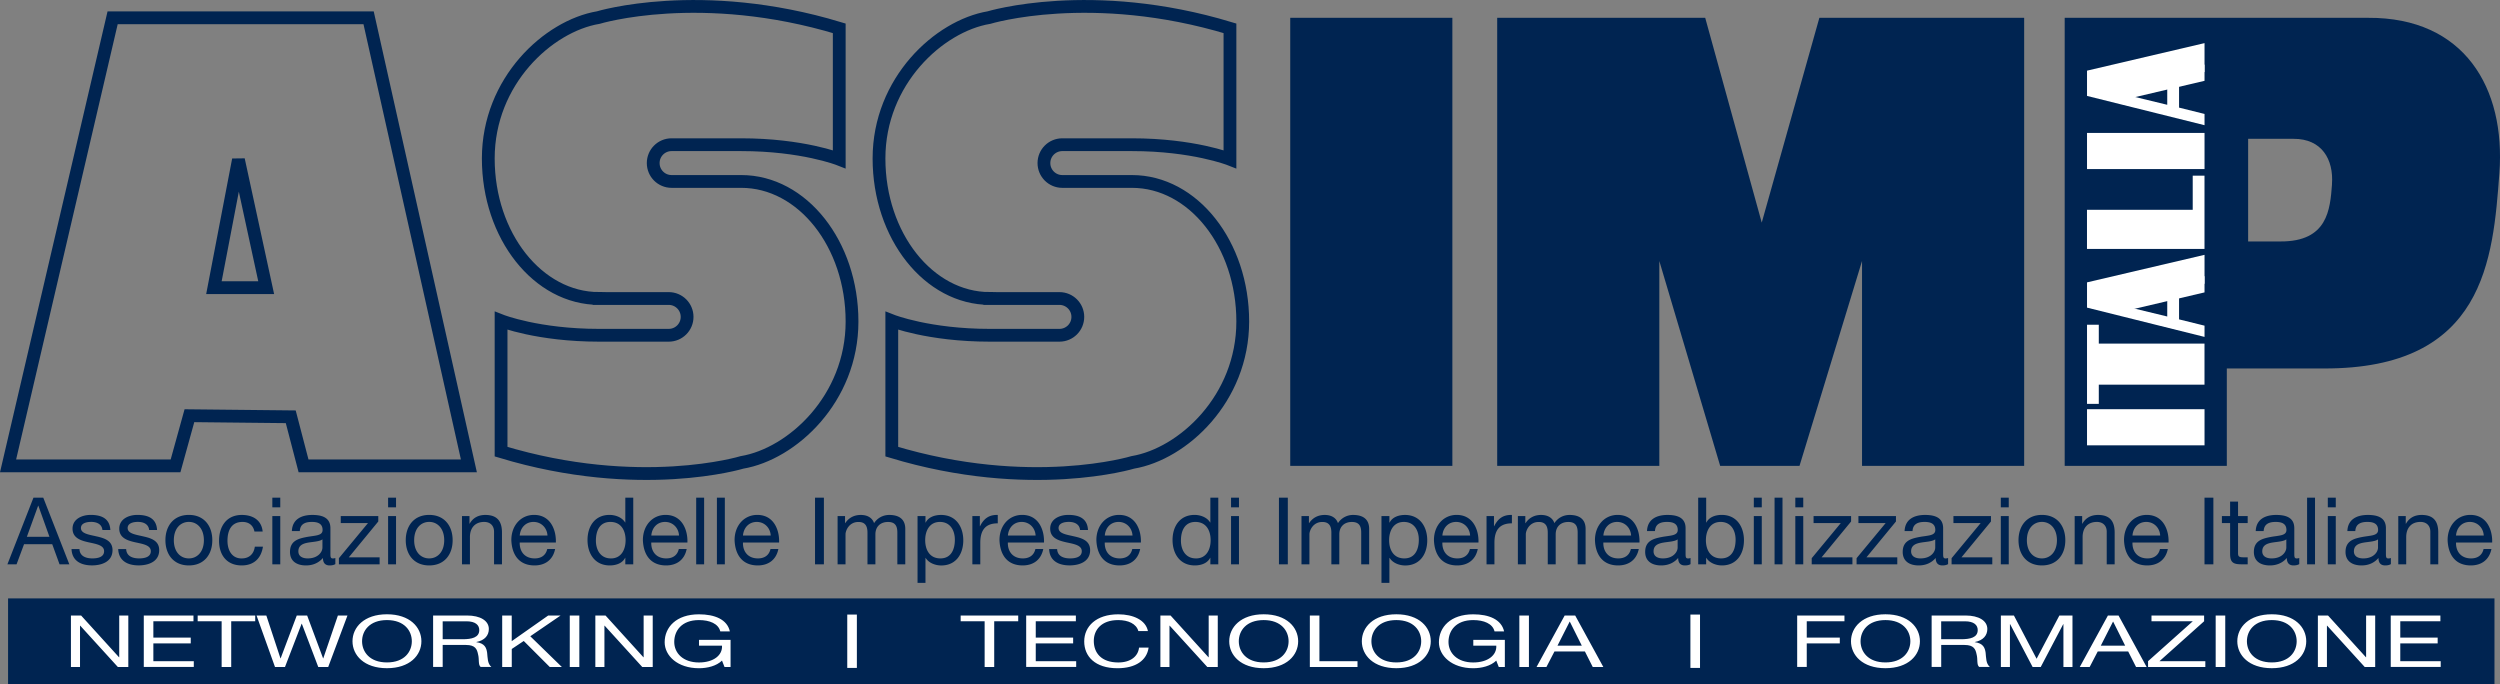
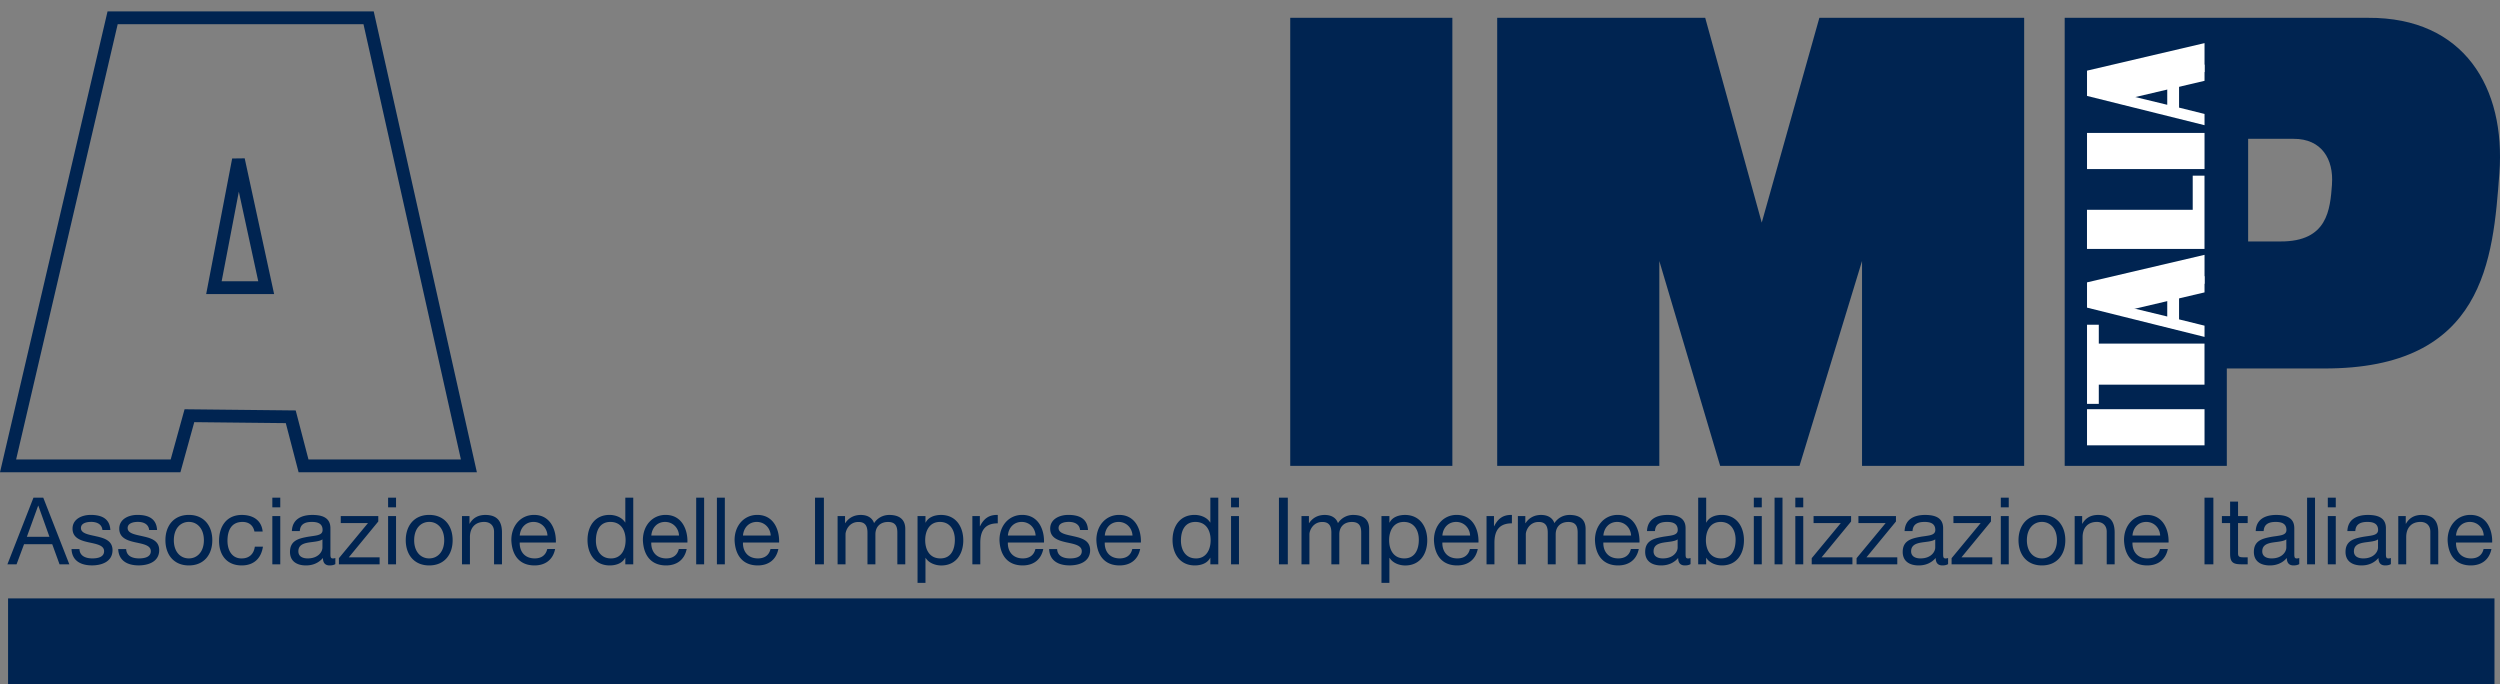
<svg xmlns="http://www.w3.org/2000/svg" id="Modalità_Isolamento" data-name="Modalità Isolamento" viewBox="0 0 715.47 195.76">
  <rect x="0" y="0" width="715.47" height="195.76" fill="#808080" stroke="none" />
  <defs>
    <style>.cls-1{fill:#002451}.cls-2{fill:#fff}.cls-3,.cls-4{stroke:#fff;stroke-width:2.75px;fill:none}.cls-4{stroke:#002451;stroke-width:3.66px}</style>
  </defs>
  <path class="cls-4" d="M105.49 5.1H32.23L2.31 133.32h47.93l3.97-14.35 29 .31 3.66 14.04h47.32L105.49 5.1ZM61.22 82.33l7.02-36.63 7.94 36.63H61.22Z" />
  <path class="cls-1" d="M369.25 5.1h46.4v128.22h-46.4zM532.89 5.1h-12.21l-16.49 58.61L488.01 5.1h-59.53v128.22h46.4V74.7l17.41 58.62H515l17.89-58.62v58.62h46.4V5.1h-46.4zM677.74 5.1h-86.85v128.22h46.4v-27.87h27.63c46.25.22 48.54-31.36 50.37-55.85 1.83-24.49-10.07-44.65-37.55-44.5Zm-10.35 47.66c-.54 7.17-1.21 16.41-14.75 16.34h-9.25V39.73h13c8.04-.04 11.52 5.86 10.99 13.03Z" />
  <path class="cls-2" d="M597.28 117.11h33.63v10.33h-33.63v-10.33ZM597.28 92.93h3.37v5.41h30.25v11.75h-30.25v5.49h-3.37V92.92ZM597.28 80.81l33.63-7.88v8.26l-7.29 1.68v8.53l7.29 1.8v3.22l-33.63-8.38v-7.22Zm22.96 9.77v-6.95l-14.91 3.34 14.91 3.61ZM597.28 60.04h30.25v-9.76h3.37v20.97h-33.63V60.03ZM597.28 20.22l33.63-7.88v8.26l-7.29 1.68v8.52l7.29 1.81v3.22l-33.63-8.38v-7.22Zm22.96 9.77v-6.95l-14.91 3.34 14.91 3.61Z" />
  <path class="cls-2" d="m630.91 18.48-27.37 7.15 2.84 3.25 24.53-5.75v-4.65zM630.91 79.03l-27.37 7.15 2.84 3.25 24.53-5.75v-4.65zM597.28 38.04h33.63v10.34h-33.63V38.04Z" />
-   <path class="cls-4" d="M171.45 85.42c-17.51 0-31.71-17.94-31.71-40.07s17.14-37.9 31.48-40.32c0 0 29.31-8.93 68.96 3.07v37.47s-10.54-4.16-28.05-4.16H192.2c-2.91 0-5.26 2.35-5.26 5.26s2.35 5.26 5.26 5.26h19.93c17.51 0 31.71 17.94 31.71 40.08s-17.14 37.9-31.48 40.32c0 0-29.31 8.93-68.96-3.07V91.79s10.54 4.16 28.05 4.16h19.93c2.91 0 5.26-2.35 5.26-5.26s-2.35-5.26-5.26-5.26h-19.93ZM283.27 85.42c-17.51 0-31.71-17.94-31.71-40.07s17.14-37.9 31.48-40.32c0 0 29.31-8.93 68.96 3.07v37.47s-10.54-4.16-28.05-4.16h-19.93c-2.91 0-5.26 2.35-5.26 5.26s2.35 5.26 5.26 5.26h19.93c17.51 0 31.71 17.94 31.71 40.08s-17.14 37.9-31.48 40.32c0 0-29.31 8.93-68.96-3.07V91.79s10.54 4.16 28.05 4.16h19.93c2.91 0 5.26-2.35 5.26-5.26s-2.35-5.26-5.26-5.26h-19.93Z" />
  <path class="cls-1" d="M9.58 142.42h2.8l7.46 19.08h-2.8l-2.09-5.75H6.88l-2.14 5.75H2.12l7.46-19.08Zm-1.9 11.2h6.47l-3.18-8.9h-.05l-3.23 8.9ZM22.74 157.14c.08 2.03 1.84 2.67 3.71 2.67 1.42 0 3.34-.32 3.34-2.06s-2.24-2.06-4.51-2.56c-2.25-.51-4.52-1.26-4.52-3.9 0-2.78 2.75-3.93 5.16-3.93 3.05 0 5.48.96 5.66 4.33h-2.27c-.16-1.76-1.71-2.33-3.21-2.33-1.36 0-2.94.38-2.94 1.76 0 1.63 2.4 1.9 4.52 2.4 2.27.51 4.52 1.25 4.52 3.93 0 3.29-3.07 4.36-5.88 4.36-3.1 0-5.72-1.26-5.85-4.68h2.27ZM36.11 157.14c.08 2.03 1.84 2.67 3.71 2.67 1.42 0 3.34-.32 3.34-2.06s-2.25-2.06-4.51-2.56c-2.25-.51-4.52-1.26-4.52-3.9 0-2.78 2.75-3.93 5.16-3.93 3.05 0 5.48.96 5.66 4.33h-2.27c-.16-1.76-1.71-2.33-3.21-2.33-1.36 0-2.94.38-2.94 1.76 0 1.63 2.4 1.9 4.51 2.4 2.27.51 4.52 1.25 4.52 3.93 0 3.29-3.07 4.36-5.88 4.36-3.1 0-5.72-1.26-5.85-4.68h2.27ZM54.05 147.36c4.38 0 6.71 3.18 6.71 7.24s-2.32 7.22-6.71 7.22-6.71-3.18-6.71-7.22 2.32-7.24 6.71-7.24Zm0 12.45c2.38 0 4.3-1.87 4.3-5.21s-1.92-5.24-4.3-5.24-4.3 1.87-4.3 5.24 1.92 5.21 4.3 5.21ZM72.82 152.12c-.35-1.74-1.55-2.75-3.42-2.75-3.29 0-4.3 2.59-4.3 5.4 0 2.54 1.15 5.05 4.04 5.05 2.19 0 3.5-1.28 3.79-3.37h2.32c-.51 3.37-2.62 5.37-6.09 5.37-4.22 0-6.47-2.94-6.47-7.05s2.14-7.4 6.52-7.4c3.13 0 5.64 1.47 5.96 4.75h-2.35ZM80.21 145.2h-2.27v-2.78h2.27v2.78Zm-2.27 2.49h2.27v13.81h-2.27v-13.81ZM95.97 161.44c-.4.24-.91.38-1.63.38-1.18 0-1.92-.64-1.92-2.14-1.26 1.47-2.94 2.14-4.86 2.14-2.51 0-4.57-1.12-4.57-3.87 0-3.13 2.32-3.79 4.68-4.25 2.51-.48 4.65-.32 4.65-2.03 0-1.98-1.63-2.3-3.07-2.3-1.92 0-3.34.59-3.45 2.62h-2.27c.13-3.42 2.78-4.62 5.85-4.62 2.48 0 5.18.56 5.18 3.8v7.1c0 1.07 0 1.55.72 1.55.19 0 .4-.03.69-.13v1.76Zm-3.69-7.08c-.88.64-2.59.67-4.11.93-1.5.27-2.78.8-2.78 2.49 0 1.5 1.28 2.03 2.67 2.03 2.99 0 4.22-1.87 4.22-3.12v-2.33ZM96.98 159.76l8.34-10.07h-7.8v-2h10.74v1.55l-8.44 10.26h8.82v2H96.99v-1.74ZM113.34 145.2h-2.27v-2.78h2.27v2.78Zm-2.27 2.49h2.27v13.81h-2.27v-13.81ZM122.83 147.36c4.38 0 6.71 3.18 6.71 7.24s-2.32 7.22-6.71 7.22-6.71-3.18-6.71-7.22 2.32-7.24 6.71-7.24Zm0 12.45c2.38 0 4.3-1.87 4.3-5.21s-1.92-5.24-4.3-5.24-4.3 1.87-4.3 5.24 1.92 5.21 4.3 5.21ZM132.22 147.69h2.14v2.19h.05c.96-1.71 2.51-2.51 4.49-2.51 3.63 0 4.76 2.09 4.76 5.05v9.08h-2.27v-9.35c0-1.68-1.07-2.78-2.81-2.78-2.75 0-4.09 1.85-4.09 4.33v7.8h-2.27v-13.81ZM158.87 157.12c-.61 3.05-2.8 4.7-5.9 4.7-4.41 0-6.49-3.05-6.63-7.27 0-4.14 2.72-7.19 6.49-7.19 4.89 0 6.39 4.57 6.25 7.91h-10.34c-.08 2.4 1.28 4.54 4.3 4.54 1.87 0 3.18-.91 3.58-2.7h2.24Zm-2.19-3.85c-.11-2.16-1.74-3.9-3.98-3.9-2.38 0-3.79 1.79-3.96 3.9h7.94ZM181.23 161.5h-2.27v-1.87h-.05c-.75 1.52-2.51 2.19-4.41 2.19-4.25 0-6.36-3.37-6.36-7.27s2.08-7.19 6.31-7.19c1.42 0 3.45.53 4.46 2.17h.05v-7.11h2.27v19.08Zm-6.41-1.68c3.05 0 4.22-2.62 4.22-5.21 0-2.73-1.23-5.24-4.36-5.24s-4.14 2.65-4.14 5.34 1.34 5.1 4.27 5.1ZM196.52 157.12c-.61 3.05-2.8 4.7-5.9 4.7-4.41 0-6.49-3.05-6.63-7.27 0-4.14 2.72-7.19 6.49-7.19 4.89 0 6.39 4.57 6.25 7.91h-10.34c-.08 2.4 1.28 4.54 4.3 4.54 1.87 0 3.18-.91 3.58-2.7h2.24Zm-2.19-3.85c-.11-2.16-1.74-3.9-3.98-3.9-2.38 0-3.79 1.79-3.95 3.9h7.94ZM199.24 142.42h2.27v19.08h-2.27v-19.08ZM205.17 142.42h2.27v19.08h-2.27v-19.08ZM222.76 157.12c-.61 3.05-2.81 4.7-5.9 4.7-4.41 0-6.49-3.05-6.63-7.27 0-4.14 2.72-7.19 6.49-7.19 4.89 0 6.39 4.57 6.25 7.91h-10.34c-.08 2.4 1.28 4.54 4.3 4.54 1.87 0 3.18-.91 3.58-2.7h2.24Zm-2.19-3.85c-.11-2.16-1.74-3.9-3.98-3.9-2.38 0-3.79 1.79-3.96 3.9h7.94ZM233.25 142.42h2.54v19.08h-2.54v-19.08ZM239.7 147.69h2.14v2.03h.05c1.02-1.55 2.56-2.35 4.46-2.35 1.69 0 3.23.67 3.8 2.35.93-1.47 2.56-2.35 4.33-2.35 2.75 0 4.6 1.15 4.6 4.01v10.13h-2.27v-9.06c0-1.71-.45-3.07-2.67-3.07s-3.61 1.39-3.61 3.53v8.6h-2.27v-9.06c0-1.79-.56-3.07-2.59-3.07-2.7 0-3.69 2.49-3.69 3.53v8.6h-2.27V147.7ZM262.59 147.69h2.27v1.87h.05c.75-1.52 2.51-2.19 4.41-2.19 4.25 0 6.36 3.37 6.36 7.27s-2.08 7.19-6.31 7.19c-1.42 0-3.45-.54-4.46-2.16h-.05v7.13h-2.27v-19.1Zm6.41 1.68c-3.05 0-4.22 2.62-4.22 5.21 0 2.72 1.23 5.23 4.35 5.23s4.14-2.64 4.14-5.34-1.34-5.1-4.27-5.1ZM278.28 147.69h2.14v2.91h.05c1.1-2.22 2.62-3.31 5.08-3.23v2.4c-3.66 0-5 2.09-5 5.58v6.15h-2.27v-13.81ZM298.57 157.12c-.61 3.05-2.8 4.7-5.9 4.7-4.41 0-6.49-3.05-6.63-7.27 0-4.14 2.72-7.19 6.49-7.19 4.89 0 6.39 4.57 6.25 7.91h-10.34c-.08 2.4 1.28 4.54 4.3 4.54 1.87 0 3.18-.91 3.58-2.7h2.24Zm-2.19-3.85c-.11-2.16-1.74-3.9-3.98-3.9-2.38 0-3.79 1.79-3.95 3.9h7.94ZM302.54 157.14c.08 2.03 1.84 2.67 3.71 2.67 1.42 0 3.34-.32 3.34-2.06s-2.24-2.06-4.52-2.56c-2.24-.51-4.52-1.26-4.52-3.9 0-2.78 2.75-3.93 5.16-3.93 3.05 0 5.48.96 5.66 4.33h-2.27c-.16-1.76-1.71-2.33-3.21-2.33-1.36 0-2.94.38-2.94 1.76 0 1.63 2.4 1.9 4.51 2.4 2.27.51 4.52 1.25 4.52 3.93 0 3.29-3.07 4.36-5.88 4.36-3.1 0-5.72-1.26-5.85-4.68h2.27ZM326.3 157.12c-.61 3.05-2.8 4.7-5.9 4.7-4.41 0-6.49-3.05-6.63-7.27 0-4.14 2.72-7.19 6.49-7.19 4.89 0 6.39 4.57 6.25 7.91h-10.34c-.08 2.4 1.28 4.54 4.3 4.54 1.87 0 3.18-.91 3.58-2.7h2.24Zm-2.19-3.85c-.11-2.16-1.74-3.9-3.98-3.9-2.38 0-3.79 1.79-3.95 3.9h7.94ZM348.66 161.5h-2.27v-1.87h-.05c-.75 1.52-2.51 2.19-4.41 2.19-4.25 0-6.36-3.37-6.36-7.27s2.08-7.19 6.31-7.19c1.42 0 3.45.53 4.46 2.17h.05v-7.11h2.27v19.08Zm-6.41-1.68c3.05 0 4.22-2.62 4.22-5.21 0-2.73-1.23-5.24-4.36-5.24s-4.14 2.65-4.14 5.34 1.34 5.1 4.27 5.1ZM354.58 145.2h-2.27v-2.78h2.27v2.78Zm-2.27 2.49h2.27v13.81h-2.27v-13.81ZM366.02 142.42h2.54v19.08h-2.54v-19.08ZM372.47 147.69h2.13v2.03h.05c1.02-1.55 2.57-2.35 4.47-2.35 1.68 0 3.23.67 3.79 2.35a5.11 5.11 0 0 1 4.33-2.35c2.75 0 4.6 1.15 4.6 4.01v10.13h-2.28v-9.06c0-1.71-.46-3.07-2.67-3.07s-3.6 1.39-3.6 3.53v8.6h-2.27v-9.06c0-1.79-.57-3.07-2.59-3.07-2.7 0-3.69 2.49-3.69 3.53v8.6h-2.27V147.7ZM395.36 147.69h2.27v1.87h.06c.74-1.52 2.51-2.19 4.41-2.19 4.25 0 6.36 3.37 6.36 7.27s-2.08 7.19-6.31 7.19c-1.42 0-3.45-.54-4.46-2.16h-.06v7.13h-2.27v-19.1Zm6.41 1.68c-3.04 0-4.22 2.62-4.22 5.21 0 2.72 1.23 5.23 4.35 5.23s4.15-2.64 4.15-5.34-1.34-5.1-4.28-5.1ZM422.92 157.12c-.61 3.05-2.8 4.7-5.91 4.7-4.4 0-6.49-3.05-6.63-7.27 0-4.14 2.73-7.19 6.49-7.19 4.89 0 6.39 4.57 6.25 7.91h-10.33c-.08 2.4 1.28 4.54 4.3 4.54 1.87 0 3.18-.91 3.58-2.7h2.25Zm-2.19-3.85c-.11-2.16-1.73-3.9-3.99-3.9-2.37 0-3.79 1.79-3.95 3.9h7.93ZM425.42 147.69h2.14v2.91h.05c1.1-2.22 2.62-3.31 5.08-3.23v2.4c-3.66 0-5 2.09-5 5.58v6.15h-2.26v-13.81ZM434.4 147.69h2.13v2.03h.06c1.01-1.55 2.56-2.35 4.46-2.35 1.68 0 3.23.67 3.8 2.35.93-1.47 2.56-2.35 4.33-2.35 2.75 0 4.6 1.15 4.6 4.01v10.13h-2.27v-9.06c0-1.71-.46-3.07-2.68-3.07s-3.61 1.39-3.61 3.53v8.6h-2.27v-9.06c0-1.79-.57-3.07-2.59-3.07-2.7 0-3.69 2.49-3.69 3.53v8.6h-2.27V147.7ZM469 157.12c-.62 3.05-2.81 4.7-5.91 4.7-4.41 0-6.5-3.05-6.63-7.27 0-4.14 2.73-7.19 6.49-7.19 4.89 0 6.39 4.57 6.25 7.91h-10.34c-.08 2.4 1.29 4.54 4.3 4.54 1.87 0 3.18-.91 3.58-2.7h2.25Zm-2.2-3.85c-.11-2.16-1.74-3.9-3.98-3.9-2.37 0-3.79 1.79-3.95 3.9h7.94ZM483.82 161.44c-.4.24-.91.38-1.63.38-1.18 0-1.92-.64-1.92-2.14-1.26 1.47-2.94 2.14-4.87 2.14-2.51 0-4.57-1.12-4.57-3.87 0-3.13 2.32-3.79 4.67-4.25 2.51-.48 4.65-.32 4.65-2.03 0-1.98-1.63-2.3-3.07-2.3-1.92 0-3.34.59-3.45 2.62h-2.28c.14-3.42 2.78-4.62 5.85-4.62 2.48 0 5.19.56 5.19 3.8v7.1c0 1.07 0 1.55.72 1.55.19 0 .4-.03.7-.13v1.76Zm-3.69-7.08c-.88.64-2.59.67-4.12.93-1.5.27-2.78.8-2.78 2.49 0 1.5 1.28 2.03 2.67 2.03 2.99 0 4.22-1.87 4.22-3.12v-2.33ZM486.01 142.42h2.28v7.13h.05c.75-1.52 2.51-2.19 4.41-2.19 4.24 0 6.35 3.37 6.35 7.27s-2.08 7.19-6.31 7.19c-1.41 0-3.44-.54-4.46-2.16h-.05v1.84H486v-19.08Zm6.42 6.95c-3.05 0-4.22 2.62-4.22 5.21 0 2.72 1.23 5.23 4.36 5.23s4.14-2.64 4.14-5.34-1.34-5.1-4.28-5.1ZM504.2 145.2h-2.28v-2.78h2.28v2.78Zm-2.28 2.49h2.28v13.81h-2.28v-13.81ZM507.86 142.42h2.27v19.08h-2.27v-19.08ZM516.07 145.2h-2.27v-2.78h2.27v2.78Zm-2.27 2.49h2.27v13.81h-2.27v-13.81ZM518.48 159.76l8.34-10.07h-7.8v-2h10.74v1.55l-8.44 10.26h8.82v2h-11.65v-1.74ZM531.32 159.76l8.34-10.07h-7.8v-2h10.74v1.55l-8.44 10.26h8.82v2h-11.65v-1.74ZM557.52 161.44c-.4.24-.91.38-1.63.38-1.18 0-1.92-.64-1.92-2.14-1.26 1.47-2.94 2.14-4.87 2.14-2.51 0-4.57-1.12-4.57-3.87 0-3.13 2.33-3.79 4.68-4.25 2.52-.48 4.65-.32 4.65-2.03 0-1.98-1.63-2.3-3.07-2.3-1.92 0-3.34.59-3.45 2.62h-2.27c.14-3.42 2.78-4.62 5.85-4.62 2.49 0 5.18.56 5.18 3.8v7.1c0 1.07 0 1.55.72 1.55.19 0 .4-.03.7-.13v1.76Zm-3.69-7.08c-.88.64-2.59.67-4.11.93-1.5.27-2.78.8-2.78 2.49 0 1.5 1.29 2.03 2.68 2.03 2.99 0 4.22-1.87 4.22-3.12v-2.33ZM558.51 159.76l8.34-10.07h-7.8v-2h10.74v1.55l-8.44 10.26h8.82v2h-11.65v-1.74ZM574.88 145.2h-2.27v-2.78h2.27v2.78Zm-2.27 2.49h2.27v13.81h-2.27v-13.81ZM584.37 147.36c4.38 0 6.7 3.18 6.7 7.24s-2.32 7.22-6.7 7.22-6.7-3.18-6.7-7.22 2.33-7.24 6.7-7.24Zm0 12.45c2.37 0 4.3-1.87 4.3-5.21s-1.93-5.24-4.3-5.24-4.3 1.87-4.3 5.24 1.92 5.21 4.3 5.21ZM593.76 147.69h2.13v2.19h.06c.96-1.71 2.51-2.51 4.49-2.51 3.63 0 4.75 2.09 4.75 5.05v9.08h-2.27v-9.35c0-1.68-1.07-2.78-2.81-2.78-2.75 0-4.09 1.85-4.09 4.33v7.8h-2.27v-13.81ZM620.41 157.12c-.62 3.05-2.81 4.7-5.91 4.7-4.4 0-6.49-3.05-6.63-7.27 0-4.14 2.73-7.19 6.5-7.19 4.89 0 6.38 4.57 6.25 7.91h-10.33c-.08 2.4 1.28 4.54 4.3 4.54 1.86 0 3.18-.91 3.57-2.7h2.25Zm-2.19-3.85c-.11-2.16-1.73-3.9-3.98-3.9-2.38 0-3.8 1.79-3.95 3.9h7.93ZM630.9 142.42h2.54v19.08h-2.54v-19.08ZM640.5 147.69h2.76v2h-2.76v8.58c0 1.04.29 1.23 1.71 1.23h1.05v2h-1.74c-2.35 0-3.29-.48-3.29-3.02v-8.79h-2.35v-2h2.35v-4.14h2.27v4.14ZM658.01 161.44c-.4.24-.91.38-1.63.38-1.18 0-1.92-.64-1.92-2.14-1.26 1.47-2.94 2.14-4.87 2.14-2.51 0-4.56-1.12-4.56-3.87 0-3.13 2.32-3.79 4.67-4.25 2.51-.48 4.65-.32 4.65-2.03 0-1.98-1.63-2.3-3.07-2.3-1.92 0-3.34.59-3.45 2.62h-2.27c.13-3.42 2.78-4.62 5.85-4.62 2.49 0 5.19.56 5.19 3.8v7.1c0 1.07 0 1.55.72 1.55.19 0 .4-.03.7-.13v1.76Zm-3.69-7.08c-.88.64-2.59.67-4.11.93-1.49.27-2.78.8-2.78 2.49 0 1.5 1.29 2.03 2.67 2.03 2.99 0 4.22-1.87 4.22-3.12v-2.33ZM660.26 142.42h2.27v19.08h-2.27v-19.08ZM668.47 145.2h-2.28v-2.78h2.28v2.78Zm-2.28 2.49h2.28v13.81h-2.28v-13.81ZM684.24 161.44c-.4.24-.91.38-1.63.38-1.18 0-1.92-.64-1.92-2.14-1.26 1.47-2.93 2.14-4.86 2.14-2.51 0-4.57-1.12-4.57-3.87 0-3.13 2.33-3.79 4.68-4.25 2.51-.48 4.64-.32 4.64-2.03 0-1.98-1.62-2.3-3.07-2.3-1.92 0-3.34.59-3.45 2.62h-2.27c.13-3.42 2.78-4.62 5.85-4.62 2.49 0 5.18.56 5.18 3.8v7.1c0 1.07 0 1.55.73 1.55.18 0 .4-.03.69-.13v1.76Zm-3.68-7.08c-.88.64-2.59.67-4.12.93-1.5.27-2.78.8-2.78 2.49 0 1.5 1.28 2.03 2.68 2.03 2.99 0 4.22-1.87 4.22-3.12v-2.33ZM686.36 147.69h2.14v2.19h.06c.96-1.71 2.51-2.51 4.49-2.51 3.63 0 4.75 2.09 4.75 5.05v9.08h-2.27v-9.35c0-1.68-1.07-2.78-2.81-2.78-2.75 0-4.09 1.85-4.09 4.33v7.8h-2.27v-13.81ZM713.02 157.12c-.62 3.05-2.81 4.7-5.91 4.7-4.41 0-6.49-3.05-6.63-7.27 0-4.14 2.73-7.19 6.5-7.19 4.89 0 6.38 4.57 6.25 7.91h-10.34c-.08 2.4 1.28 4.54 4.31 4.54 1.86 0 3.18-.91 3.57-2.7h2.25Zm-2.2-3.85c-.11-2.16-1.74-3.9-3.98-3.9-2.38 0-3.79 1.79-3.96 3.9h7.93ZM2.31 171.26h711.58v24.5H2.31z" />
-   <path class="cls-2" d="M20.3 176.15h2.91l10.85 11.95h.06v-11.95h2.6v14.73h-3l-10.76-11.82h-.06v11.82h-2.6v-14.73ZM41.15 176.15h14.22v1.65H43.89v4.68h10.7v1.65h-10.7v5.09h11.57v1.65H41.15v-14.73ZM63.44 177.8h-6.87v-1.65h16.47v1.65h-6.87v13.08h-2.74V177.8ZM93.93 190.88h-2.85l-4.7-12.37h-.06l-4.76 12.37H78.7l-5.28-14.73h2.8l4.04 12.25h.06l4.61-12.25h2.97l4.56 12.25h.06l4.18-12.25h2.74l-5.51 14.73ZM110.74 175.8c6.55 0 9.86 3.71 9.86 7.72s-3.32 7.71-9.86 7.71-9.86-3.71-9.86-7.71 3.32-7.72 9.86-7.72Zm0 13.78c5.02 0 7.12-3.09 7.12-6.06s-2.11-6.06-7.12-6.06-7.12 3.09-7.12 6.06 2.11 6.06 7.12 6.06ZM123.95 176.15h9.69c3.86 0 6.26 1.51 6.26 3.86 0 1.77-1.1 3.24-3.58 3.73v.04c2.39.33 2.89 1.59 3.09 3.03.17 1.45.06 3.05 1.21 4.06h-3.06c-.78-.6-.35-2.19-.75-3.63-.29-1.44-.78-2.66-3.43-2.66h-6.69v6.29h-2.74v-14.73Zm8.45 6.79c2.57 0 4.76-.47 4.76-2.62 0-1.45-1.1-2.51-3.66-2.51h-6.81v5.13h5.71ZM143.71 176.15h2.74v7.34l10.44-7.34h3.55l-8.68 5.94 9.03 8.79h-3.46l-7.44-7.44-3.43 2.29v5.16h-2.74v-14.73ZM163.06 176.15h2.74v14.73h-2.74v-14.73ZM170.38 176.15h2.91l10.85 11.95h.06v-11.95h2.6v14.73h-3l-10.76-11.82h-.06v11.82h-2.6v-14.73ZM206.63 189.05c-1.58 1.55-4.18 2.19-6.6 2.19-6.14 0-9.81-3.59-9.81-7.43 0-4.29 3.29-8 9.81-8 4.5 0 8.08 1.45 8.85 4.89h-2.74c-.55-2.23-3.06-3.24-6.11-3.24-4.99 0-7.07 3.09-7.07 6.25s2.48 5.88 7.07 5.88c4.24 0 6.78-2.12 6.6-4.81h-6.58v-1.65h9.03v7.76h-1.73l-.72-1.83ZM281.8 177.8h-6.87v-1.65h16.47v1.65h-6.87v13.08h-2.74V177.8ZM293.68 176.15h14.22v1.65h-11.48v4.68h10.7v1.65h-10.7v5.09h11.57v1.65h-14.31v-14.73ZM325.78 180.59c-.58-2.08-2.91-3.13-5.77-3.13-4.9 0-6.98 2.89-6.98 5.96 0 3.36 2.08 6.17 7.01 6.17 3.6 0 5.68-1.82 5.94-4.25h2.74c-.52 3.67-3.72 5.9-8.91 5.9-6.4 0-9.52-3.38-9.52-7.67s3.4-7.76 9.75-7.76c4.3 0 7.85 1.65 8.48 4.79h-2.74ZM332.09 176.15H335l10.85 11.95h.06v-11.95h2.6v14.73h-3l-10.76-11.82h-.06v11.82h-2.6v-14.73ZM361.65 175.8c6.55 0 9.87 3.71 9.87 7.72s-3.32 7.71-9.87 7.71-9.86-3.71-9.86-7.71 3.32-7.72 9.86-7.72Zm0 13.78c5.02 0 7.13-3.09 7.13-6.06s-2.11-6.06-7.13-6.06-7.12 3.09-7.12 6.06 2.11 6.06 7.12 6.06ZM374.86 176.15h2.74v13.08h10.9v1.65h-13.64v-14.73ZM399.61 175.8c6.55 0 9.86 3.71 9.86 7.72s-3.32 7.71-9.86 7.71-9.87-3.71-9.87-7.71 3.32-7.72 9.87-7.72Zm0 13.78c5.02 0 7.12-3.09 7.12-6.06s-2.1-6.06-7.12-6.06-7.13 3.09-7.13 6.06 2.11 6.06 7.13 6.06ZM428.22 189.05c-1.59 1.55-4.18 2.19-6.61 2.19-6.14 0-9.81-3.59-9.81-7.43 0-4.29 3.29-8 9.81-8 4.5 0 8.07 1.45 8.85 4.89h-2.74c-.54-2.23-3.06-3.24-6.11-3.24-4.99 0-7.07 3.09-7.07 6.25s2.48 5.88 7.07 5.88c4.24 0 6.78-2.12 6.61-4.81h-6.58v-1.65h9.03v7.76h-1.74l-.72-1.83ZM434.82 176.15h2.74v14.73h-2.74v-14.73ZM447.77 176.15h3.03l8.05 14.73h-3.03l-2.24-4.44h-8.71l-2.3 4.44h-2.83l8.05-14.73Zm-2.05 8.64h6.98l-3.43-6.87h-.06l-3.48 6.87ZM514.33 176.15h13.53v1.65h-10.79v4.68h9.46v1.65h-9.46v6.74h-2.74v-14.73ZM539.59 175.8c6.55 0 9.87 3.71 9.87 7.72s-3.32 7.71-9.87 7.71-9.86-3.71-9.86-7.71 3.32-7.72 9.86-7.72Zm0 13.78c5.02 0 7.13-3.09 7.13-6.06s-2.11-6.06-7.13-6.06-7.12 3.09-7.12 6.06 2.11 6.06 7.12 6.06ZM552.8 176.15h9.69c3.86 0 6.26 1.51 6.26 3.86 0 1.77-1.1 3.24-3.58 3.73v.04c2.4.33 2.89 1.59 3.09 3.03.17 1.45.05 3.05 1.21 4.06h-3.05c-.78-.6-.35-2.19-.75-3.63-.29-1.44-.78-2.66-3.43-2.66h-6.69v6.29h-2.74v-14.73Zm8.45 6.79c2.57 0 4.75-.47 4.75-2.62 0-1.45-1.09-2.51-3.66-2.51h-6.8v5.13h5.71ZM572.61 176.15h3.75l6.49 12.38 6.52-12.38h3.75v14.73h-2.59v-12.25h-.06l-6.43 12.25h-2.33l-6.43-12.25h-.06v12.25h-2.59v-14.73ZM603.27 176.15h3.03l8.04 14.73h-3.03l-2.25-4.44h-8.71l-2.31 4.44h-2.83l8.05-14.73Zm-2.05 8.64h6.98l-3.43-6.87h-.06l-3.49 6.87ZM614.74 189.23l12.81-11.43h-11.82v-1.65h15.06v1.65l-12.78 11.43h13.13v1.65h-16.39v-1.65ZM634.1 176.15h2.74v14.73h-2.74v-14.73ZM650.16 175.8c6.55 0 9.86 3.71 9.86 7.72s-3.32 7.71-9.86 7.71-9.87-3.71-9.87-7.71 3.32-7.72 9.87-7.72Zm0 13.78c5.02 0 7.12-3.09 7.12-6.06s-2.1-6.06-7.12-6.06-7.12 3.09-7.12 6.06 2.1 6.06 7.12 6.06ZM663.34 176.15h2.91l10.85 11.95h.05v-11.95h2.6v14.73h-3L666 179.06h-.06v11.82h-2.59v-14.73ZM684.19 176.15h14.22v1.65h-11.48v4.68h10.7v1.65h-10.7v5.09h11.57v1.65h-14.3v-14.73Z" />
-   <path class="cls-3" d="M243.85 175.88v15.27M485.15 175.88v15.27" />
</svg>